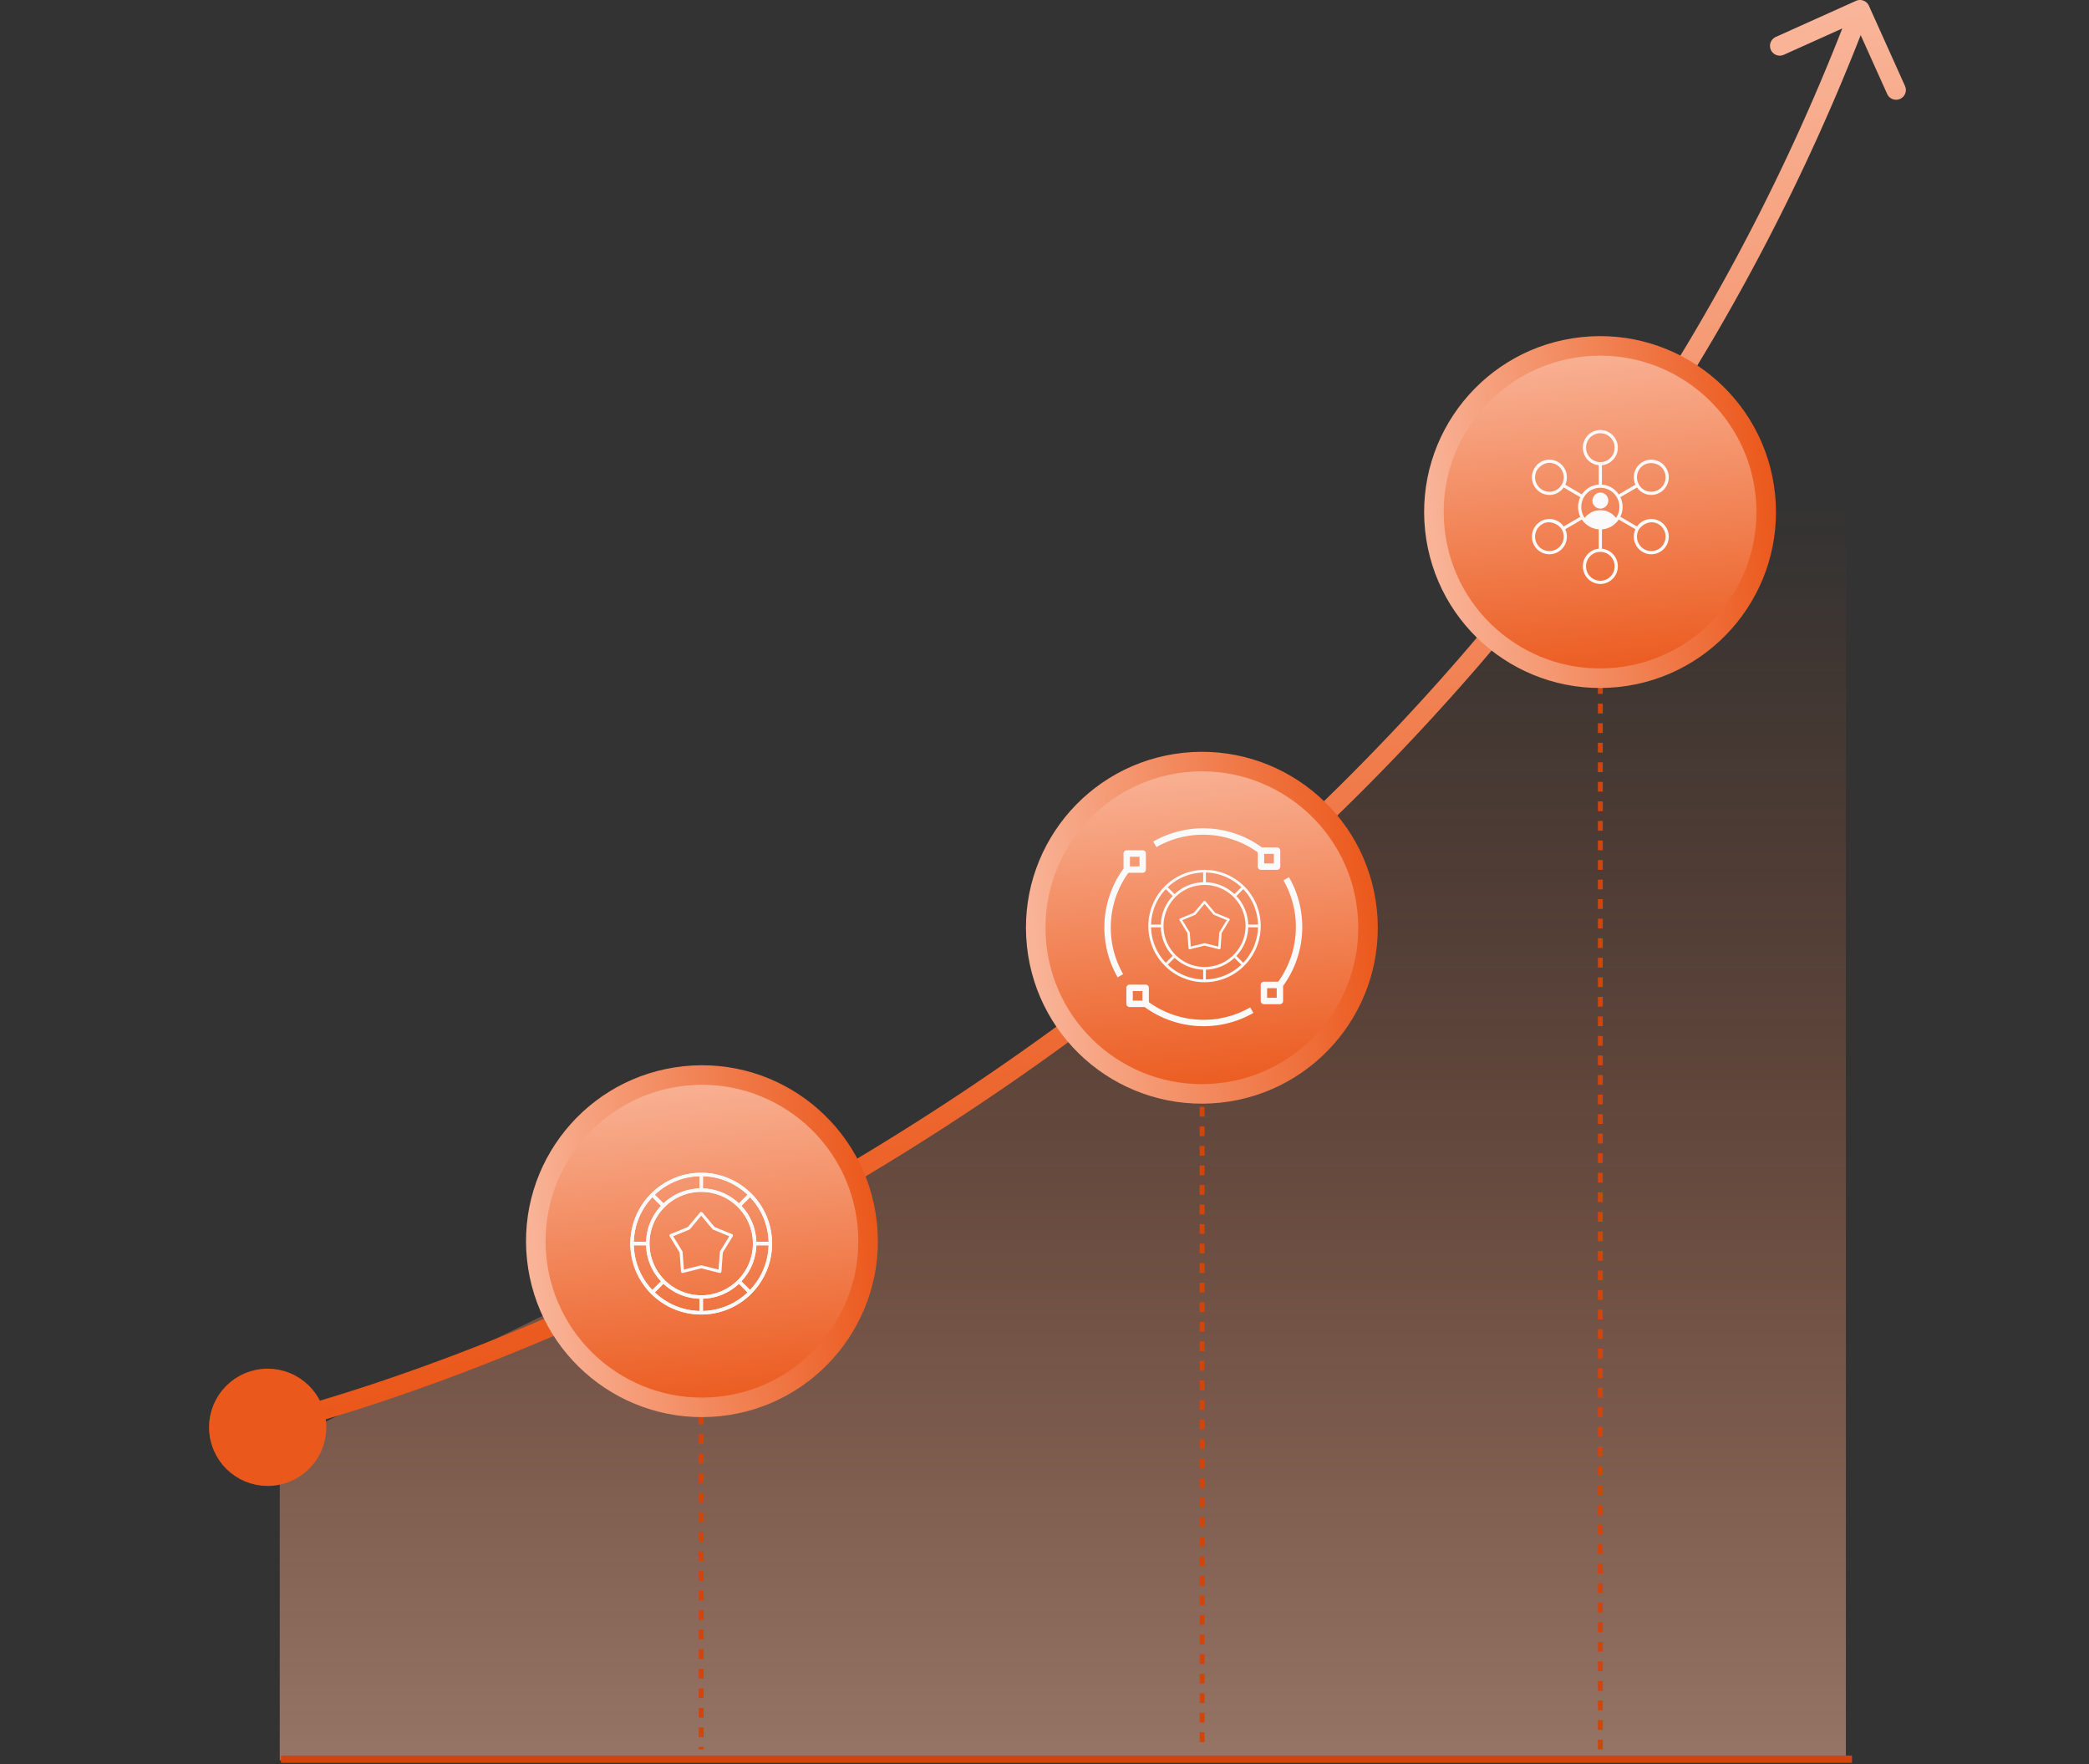
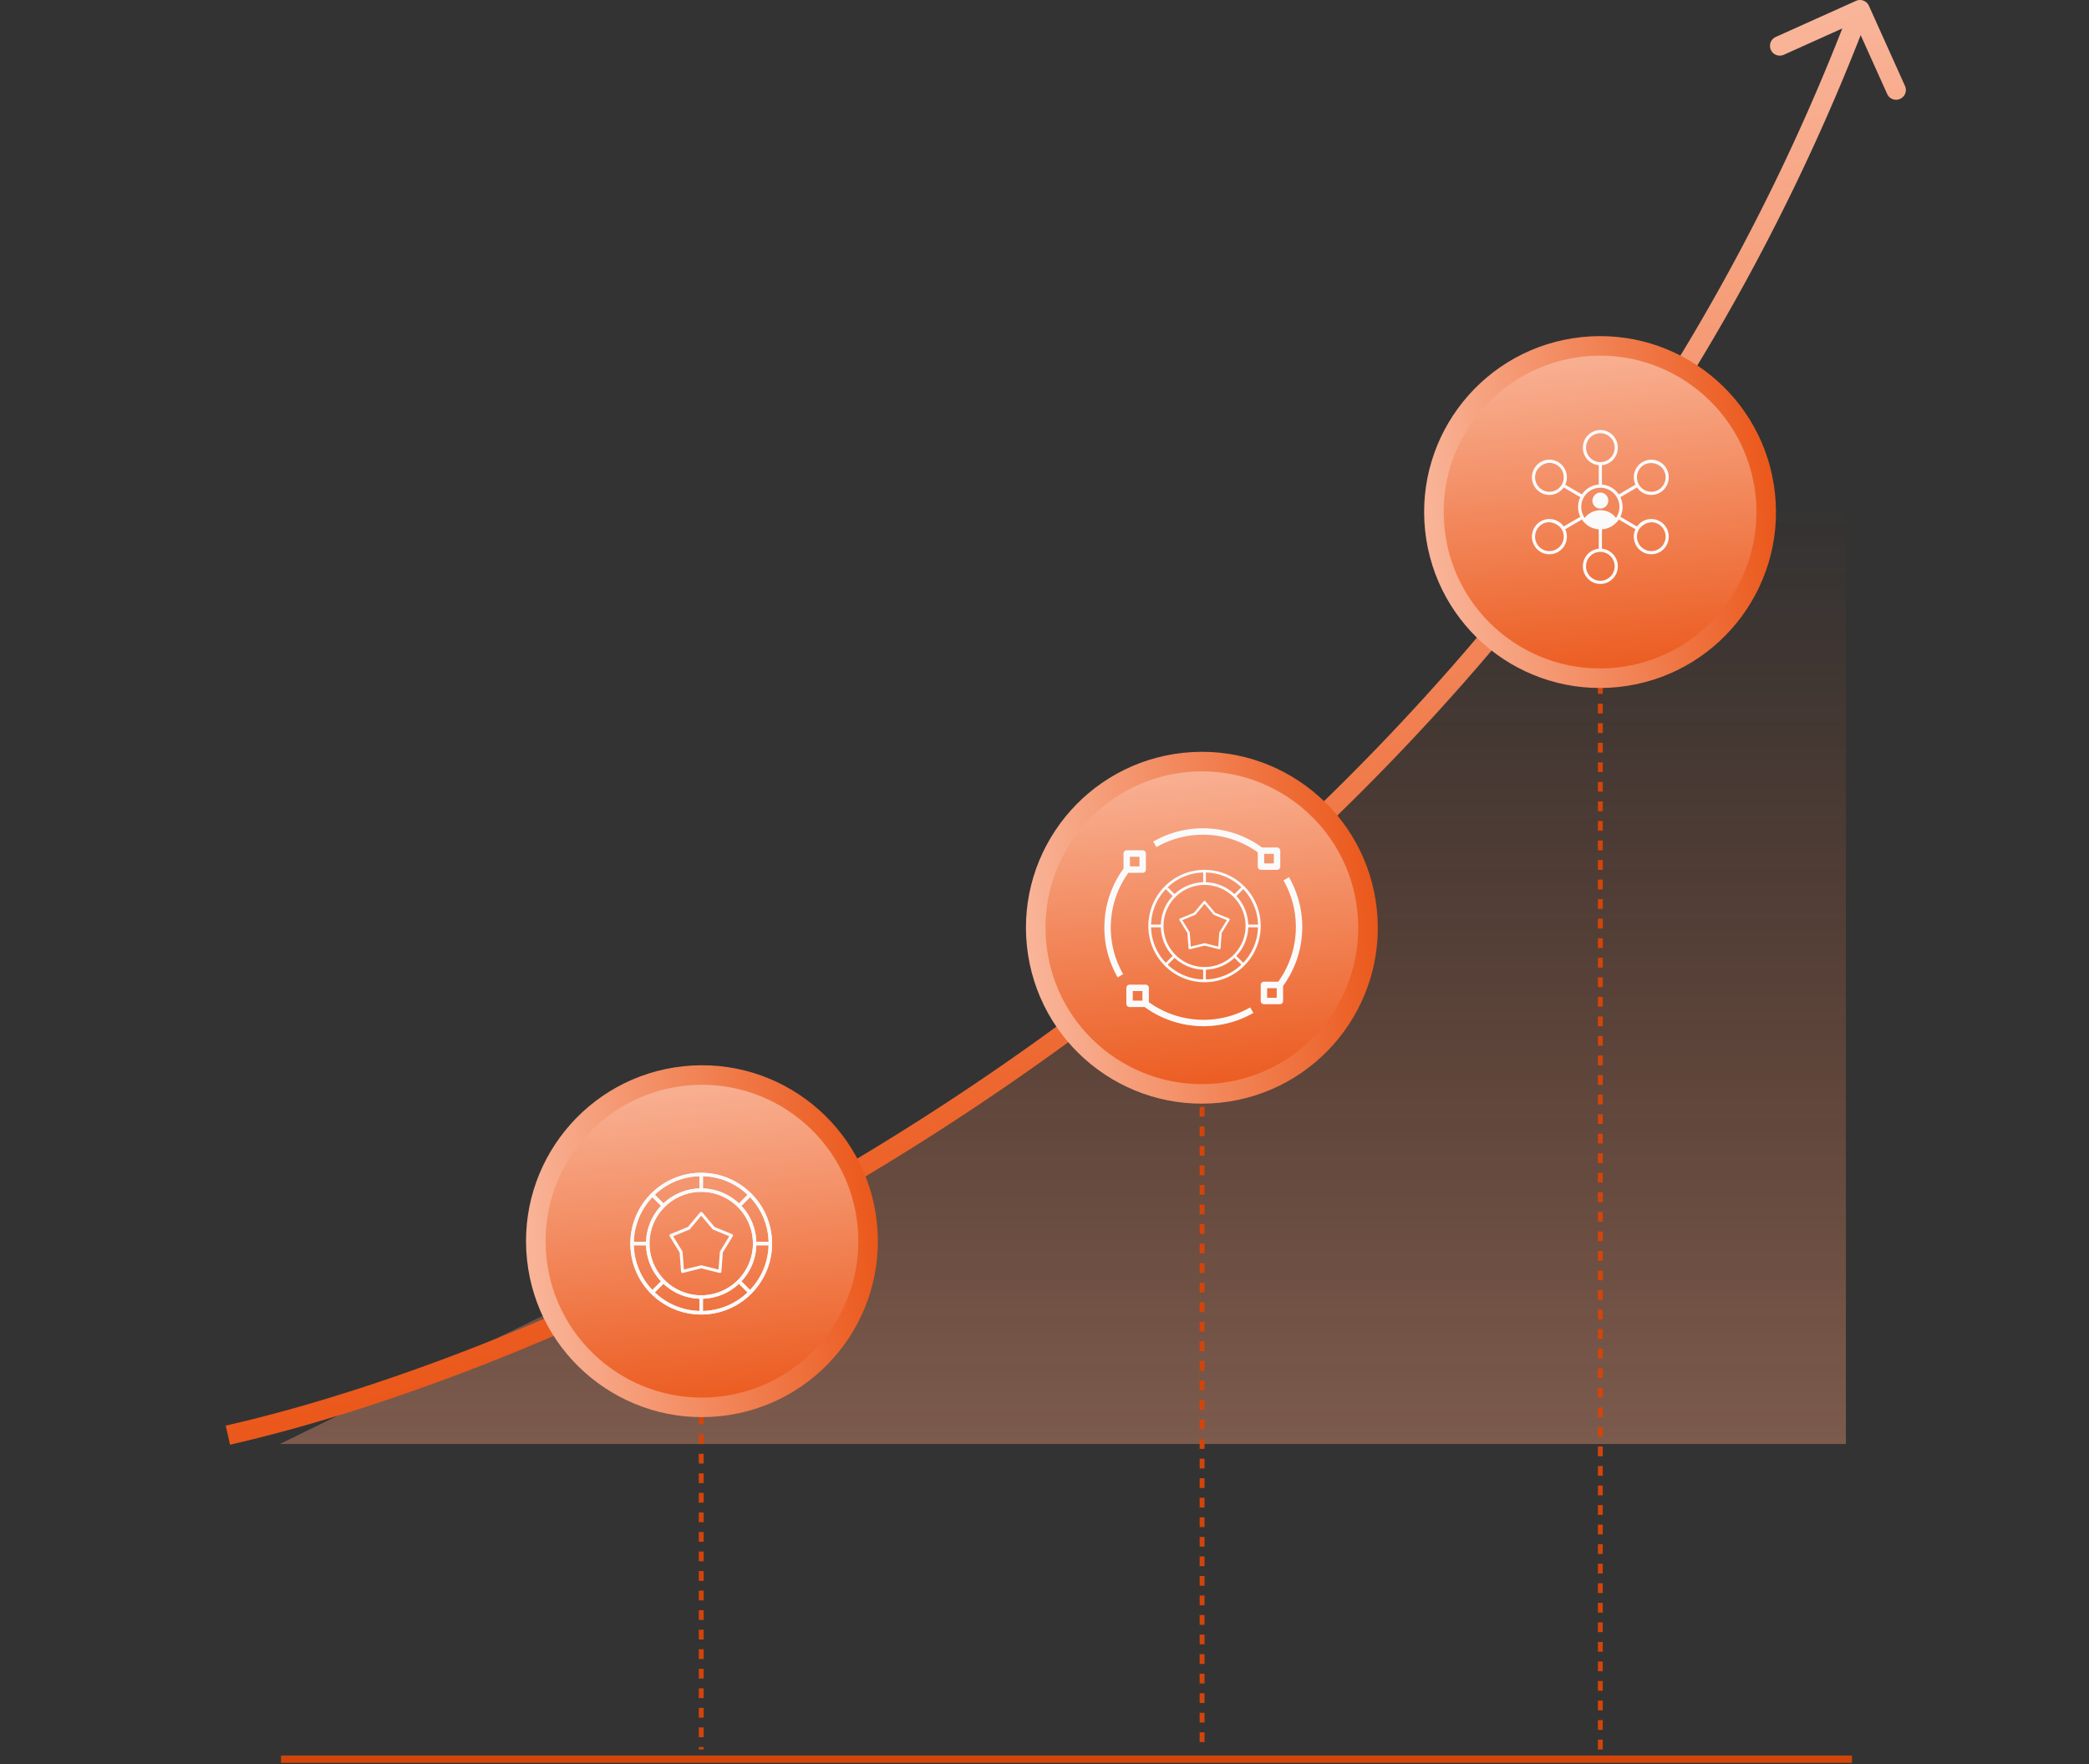
<svg xmlns="http://www.w3.org/2000/svg" width="855" height="722" viewBox="0 0 855 722" fill="none">
  <rect x="0" y="0" width="855" height="722" fill="#333333" stroke="none" />
-   <path opacity=".5" d="m395.5 454-281 137v129.5h641V6l-43 105L641 235l-96 93.5L395.5 454Z" fill="url(#a)" />
+   <path opacity=".5" d="m395.5 454-281 137h641V6l-43 105L641 235l-96 93.5L395.5 454Z" fill="url(#a)" />
  <path d="M287 579v137m205-263v263m163-436v436" stroke="#d1450b" stroke-width="2" stroke-dasharray="4 4" />
  <path d="M764.916 2.358a4 4 0 0 0-5.289-2.006l-32.829 14.774a4 4 0 1 0 3.283 7.296l29.181-13.133 13.132 29.181a4 4 0 0 0 7.296-3.283L764.916 2.358ZM94.153 591.277C257.88 554.065 621.07 384.924 765.008 5.418l-7.48-2.837C614.876 378.695 254.576 546.612 92.38 583.476l1.773 7.801Z" fill="url(#b)" />
-   <circle cx="109.551" cy="584.165" r="20" transform="rotate(-6.052 109.551 584.165)" fill="#eb581b" stroke="#eb581b" stroke-width="8" />
  <circle cx="287.299" cy="507.989" r="68" transform="rotate(-6.052 287.299 507.989)" fill="url(#c)" stroke="url(#d)" stroke-width="8" />
  <circle cx="491.912" cy="379.701" r="68" transform="rotate(-6.052 491.912 379.701)" fill="url(#e)" stroke="url(#f)" stroke-width="8" />
  <circle cx="654.885" cy="209.57" r="68" transform="rotate(-6.052 654.885 209.57)" fill="url(#g)" stroke="url(#h)" stroke-width="8" />
  <path d="M115 720h643" stroke="#d1450b" stroke-width="3" />
  <path d="M655 176c-3.945 0-7.157 3.24-7.157 7.219 0 3.758 2.864 6.845 6.506 7.178v7.936c-2.871.205-5.368 1.745-6.893 4.02l-6.812-3.979c1.53-3.345.317-7.391-2.908-9.269-3.416-1.99-7.807-.801-9.78 2.645-1.973 3.446-.793 7.854 2.623 9.844 3.23 1.881 7.31.93 9.415-2.092l6.811 3.978a9.247 9.247 0 0 0-.914 4.02c0 1.436.329 2.787.914 3.999l-6.811 3.978c-2.106-3.02-6.185-3.972-9.415-2.091-3.416 1.989-4.595 6.418-2.623 9.864a7.133 7.133 0 0 0 9.78 2.625c3.23-1.881 4.449-5.921 2.908-9.27l6.812-3.978c1.525 2.274 4.023 3.814 6.893 4.019v7.937c-3.642.333-6.506 3.44-6.506 7.198 0 3.979 3.212 7.219 7.157 7.219s7.157-3.24 7.157-7.219c0-3.758-2.864-6.865-6.506-7.198v-7.937c2.871-.204 5.368-1.745 6.893-4.019l6.812 3.978c-1.541 3.349-.322 7.389 2.908 9.27a7.133 7.133 0 0 0 9.78-2.625c1.973-3.446.793-7.875-2.623-9.864-3.23-1.881-7.309-.929-9.415 2.091l-6.811-3.978a9.247 9.247 0 0 0 0-8.019l6.811-3.978c2.105 3.021 6.185 3.972 9.415 2.092 3.416-1.99 4.595-6.398 2.623-9.844-1.973-3.446-6.364-4.635-9.78-2.645-3.225 1.877-4.438 5.924-2.908 9.269l-6.812 3.979c-1.525-2.275-4.023-3.815-6.893-4.02v-7.936c3.642-.333 6.506-3.42 6.506-7.178 0-3.979-3.212-7.219-7.157-7.219Zm0 1.312c3.242 0 5.856 2.637 5.856 5.906 0 3.27-2.614 5.906-5.856 5.906s-5.856-2.636-5.856-5.906c0-3.269 2.614-5.906 5.856-5.906Zm-17.914 12.92c2.808 1.635 3.756 5.248 2.136 8.08a5.806 5.806 0 0 1-7.991 2.153 5.916 5.916 0 0 1-2.156-8.059c2.099-3.017 5.287-3.717 8.012-2.174h-.001Zm43.839 2.174a5.917 5.917 0 0 1-2.155 8.059 5.806 5.806 0 0 1-7.991-2.153c-1.621-2.832-.673-6.445 2.135-8.08 2.871-1.559 6.566-.428 8.011 2.174ZM655 199.625c4.32 0 7.808 3.518 7.808 7.875 0 1.67-.528 3.198-1.403 4.47-1.941-2.517-4.486-3.158-6.405-3.158-1.737 0-4.459.641-6.406 3.158a7.845 7.845 0 0 1-1.403-4.47c0-4.357 3.488-7.875 7.808-7.875H655Zm-3.253 5.25c0 1.812 1.456 3.281 3.253 3.281 1.797 0 3.253-1.469 3.253-3.281s-1.456-3.281-3.253-3.281c-1.886-.011-3.156 1.66-3.253 3.281Zm-12.526 11.812c1.621 2.832.673 6.425-2.135 8.06a5.83 5.83 0 0 1-8.011-2.154c-1.621-2.831-.652-6.445 2.155-8.08 2.784-1.792 6.598-.146 7.991 2.174Zm39.548-2.174c2.808 1.635 3.777 5.249 2.156 8.08a5.832 5.832 0 0 1-8.012 2.154c-2.807-1.635-3.756-5.228-2.135-8.06 2.069-2.786 5.244-3.739 7.991-2.174ZM655 225.875c3.242 0 5.856 2.636 5.856 5.906 0 3.269-2.614 5.905-5.856 5.905s-5.856-2.636-5.856-5.905c0-3.27 2.614-5.906 5.856-5.906ZM307.506 488.453h-.071a28.936 28.936 0 0 0-40.877 0 .197.197 0 0 0-.106.106 28.942 28.942 0 0 0 0 40.882c.02.048.058.086.106.106a28.936 28.936 0 0 0 40.877 0l.071-.071a.3.3 0 0 0 .042-.063 28.946 28.946 0 0 0 0-40.882.326.326 0 0 0-.042-.078Zm-19.803-7.073a27.431 27.431 0 0 1 18.274 7.603l-3.536 3.537a22.508 22.508 0 0 0-14.738-6.118v-5.022Zm-1.414 0v5.022a22.505 22.505 0 0 0-14.738 6.111l-3.537-3.537a27.44 27.44 0 0 1 18.275-7.596Zm-19.272 8.601 3.536 3.536a22.519 22.519 0 0 0-6.117 14.74h-5.021a27.44 27.44 0 0 1 7.602-18.276Zm-7.602 19.692h5.021a22.516 22.516 0 0 0 6.11 14.739l-3.536 3.537a27.44 27.44 0 0 1-7.595-18.276Zm26.874 26.877a27.433 27.433 0 0 1-18.274-7.603l3.536-3.537a22.513 22.513 0 0 0 14.738 6.119v5.021Zm-20.46-27.585a21.17 21.17 0 0 1 21.168-21.17 21.169 21.169 0 0 1 21.168 21.17 21.173 21.173 0 0 1-21.168 21.171 21.22 21.22 0 0 1-21.167-21.17l-.001-.001Zm21.875 27.585v-5.021a22.514 22.514 0 0 0 14.738-6.111l3.536 3.536a27.439 27.439 0 0 1-18.274 7.596Zm19.271-8.6-3.536-3.537a22.515 22.515 0 0 0 6.118-14.74h5.021a27.44 27.44 0 0 1-7.603 18.277Zm2.582-19.692a22.516 22.516 0 0 0-6.11-14.74l3.536-3.537a27.448 27.448 0 0 1 7.595 18.277h-5.021Zm215.754-147.94a38.373 38.373 0 0 1 5.018 21.052 38.33 38.33 0 0 1-7.163 20.415h-5.858c-.722 0-1.308.589-1.308 1.316v6.583c0 .349.138.684.383.93.245.247.578.386.925.386h6.539a1.314 1.314 0 0 0 1.307-1.316v-6.175a40.908 40.908 0 0 0 7.786-21.893A40.962 40.962 0 0 0 527.561 359l-2.25 1.318Zm-2.772 48.051h-3.923v-3.95h3.923v3.95Zm-9.54 6.192-1.317-2.25a38.373 38.373 0 0 1-21.052 5.018 38.33 38.33 0 0 1-20.415-7.163v-5.858c0-.347-.139-.68-.385-.925a1.323 1.323 0 0 0-.931-.383h-6.583c-.727 0-1.316.586-1.316 1.308v6.539a1.314 1.314 0 0 0 1.316 1.307h6.175a40.908 40.908 0 0 0 21.893 7.786A40.962 40.962 0 0 0 513 414.561h-.001Zm-45.418-5.022h-3.95v-3.923h3.95v3.923Zm-7.892-10.857a38.373 38.373 0 0 1-5.018-21.052 38.33 38.33 0 0 1 7.163-20.415h5.858c.347 0 .68-.139.925-.385.245-.247.383-.582.383-.931v-6.583c0-.349-.138-.684-.383-.93a1.303 1.303 0 0 0-.925-.386h-6.539c-.722 0-1.307.589-1.307 1.316v6.175a40.908 40.908 0 0 0-7.786 21.893A40.962 40.962 0 0 0 457.439 400l2.25-1.318Zm2.772-48.051h3.923v3.95h-3.923v-3.95Zm54.049-3.785a40.908 40.908 0 0 0-21.894-7.786A40.964 40.964 0 0 0 472 344.439l1.316 2.25a38.38 38.38 0 0 1 21.054-5.018 38.336 38.336 0 0 1 20.415 7.163v5.858c0 .347.138.68.385.925s.582.383.931.383h6.583c.349 0 .684-.138.93-.383.247-.245.386-.578.386-.925v-6.539a1.314 1.314 0 0 0-1.316-1.307h-6.174Zm4.858 6.538h-3.949v-3.923h3.949v3.923Z" fill="#FBFAFA" />
  <path d="m299.617 505.096-7.15-2.926-4.996-5.952v.001a.618.618 0 0 0-.942 0l-4.996 5.951-7.15 2.926a.624.624 0 0 0-.353.385.631.631 0 0 0 .062.521l4.068 6.64.569 7.777a.629.629 0 0 0 .254.462.612.612 0 0 0 .514.1l7.503-1.875 7.503 1.875c.05.006.099.006.149 0a.614.614 0 0 0 .365-.118.63.63 0 0 0 .254-.463l.569-7.777 4.068-6.639a.632.632 0 0 0-.291-.907v.019Zm-4.91 7.014a.636.636 0 0 0-.086.282l-.532 7.202-6.94-1.72a.626.626 0 0 0-.298 0l-6.939 1.72-.533-7.202a.636.636 0 0 0-.086-.282l-3.764-6.139 6.618-2.732a.586.586 0 0 0 .235-.175l4.618-5.508 4.618 5.508a.586.586 0 0 0 .235.175l6.618 2.732-3.764 6.139Z" fill="#FBFAFA" />
  <path d="M307.506 488.453h-.071a28.936 28.936 0 0 0-40.877 0 .197.197 0 0 0-.106.106 28.942 28.942 0 0 0 0 40.882c.02.048.058.086.106.106a28.936 28.936 0 0 0 40.877 0l.071-.071a.3.3 0 0 0 .042-.063 28.946 28.946 0 0 0 0-40.882.326.326 0 0 0-.042-.078Zm-19.803-7.073a27.431 27.431 0 0 1 18.274 7.603l-3.536 3.537a22.508 22.508 0 0 0-14.738-6.118v-5.022Zm-1.414 0v5.022a22.505 22.505 0 0 0-14.738 6.111l-3.537-3.537a27.44 27.44 0 0 1 18.275-7.596Zm-19.272 8.601 3.536 3.536a22.519 22.519 0 0 0-6.117 14.74h-5.021a27.44 27.44 0 0 1 7.602-18.276Zm-7.602 19.692h5.021a22.516 22.516 0 0 0 6.11 14.739l-3.536 3.537a27.44 27.44 0 0 1-7.595-18.276Zm26.874 26.877a27.433 27.433 0 0 1-18.274-7.603l3.536-3.537a22.513 22.513 0 0 0 14.738 6.119v5.021Zm-20.46-27.585a21.17 21.17 0 0 1 21.168-21.17 21.169 21.169 0 0 1 21.168 21.17 21.173 21.173 0 0 1-21.168 21.171 21.22 21.22 0 0 1-21.167-21.17l-.001-.001Zm21.875 27.585v-5.021a22.514 22.514 0 0 0 14.738-6.111l3.536 3.536a27.439 27.439 0 0 1-18.274 7.596Zm19.271-8.6-3.536-3.537a22.515 22.515 0 0 0 6.118-14.74h5.021a27.44 27.44 0 0 1-7.603 18.277Zm2.582-19.692a22.516 22.516 0 0 0-6.11-14.74l3.536-3.537a27.448 27.448 0 0 1 7.595 18.277h-5.021Zm193.449-132.354-5.671-2.321-3.962-4.72a.489.489 0 0 0-.747 0l-3.962 4.72-5.671 2.321a.501.501 0 0 0-.231.719l3.226 5.265.452 6.168c.01.147.084.281.202.367a.484.484 0 0 0 .407.079l5.951-1.487 5.951 1.487a.458.458 0 0 0 .117 0 .49.49 0 0 0 .491-.461l.452-6.168 3.226-5.265a.498.498 0 0 0-.231-.719v.015Zm-3.893 5.563a.49.49 0 0 0-.069.223l-.422 5.712-5.504-1.364a.496.496 0 0 0-.236 0l-5.504 1.364-.422-5.712a.502.502 0 0 0-.069-.223l-2.985-4.869 5.249-2.167a.455.455 0 0 0 .186-.139l3.663-4.368 3.663 4.368c.049.062.113.11.186.139l5.249 2.167-2.985 4.869Z" fill="#FBFAFA" />
  <path d="M509.263 362.704h-.056a22.95 22.95 0 0 0-32.42 0 .157.157 0 0 0-.084.084 22.958 22.958 0 0 0 0 32.424.157.157 0 0 0 .084.084 22.95 22.95 0 0 0 32.42 0l.056-.056a.227.227 0 0 0 .034-.051 22.956 22.956 0 0 0 0-32.423.287.287 0 0 0-.034-.062Zm-15.705-5.61a21.757 21.757 0 0 1 14.493 6.031l-2.804 2.805a17.857 17.857 0 0 0-11.689-4.853v-3.983Zm-1.122 0v3.983a17.849 17.849 0 0 0-11.689 4.847l-2.805-2.805a21.769 21.769 0 0 1 14.494-6.025Zm-15.284 6.822 2.804 2.804a17.864 17.864 0 0 0-4.852 11.691h-3.982a21.764 21.764 0 0 1 6.03-14.495Zm-6.03 15.618h3.982a17.86 17.86 0 0 0 4.846 11.69l-2.804 2.804a21.763 21.763 0 0 1-6.024-14.494Zm21.314 21.316a21.751 21.751 0 0 1-14.493-6.03l2.804-2.805a17.857 17.857 0 0 0 11.689 4.853v3.982Zm-16.227-21.877a16.789 16.789 0 1 1 28.66 11.872 16.787 16.787 0 0 1-11.871 4.918 16.827 16.827 0 0 1-16.788-16.79h-.001Zm17.349 21.877v-3.982a17.86 17.86 0 0 0 11.689-4.847l2.804 2.805a21.759 21.759 0 0 1-14.493 6.024Zm15.285-6.821-2.805-2.805a17.862 17.862 0 0 0 4.852-11.69h3.982a21.76 21.76 0 0 1-6.029 14.495Zm2.047-15.618a17.855 17.855 0 0 0-4.846-11.69l2.804-2.805a21.766 21.766 0 0 1 6.024 14.495h-3.982Z" fill="#FBFAFA" />
  <defs>
    <linearGradient id="a" x1="471.5" y1="204" x2="471.5" y2="720.5" gradientUnits="userSpaceOnUse">
      <stop stop-color="#eb581b" stop-opacity="0" />
      <stop offset="1" stop-color="#f9b599" />
    </linearGradient>
    <linearGradient id="b" x1="380.634" y1="90.512" x2="473.901" y2="500.865" gradientUnits="userSpaceOnUse">
      <stop stop-color="#f9b599" />
      <stop offset="1" stop-color="#eb581b" />
    </linearGradient>
    <linearGradient id="c" x1="287.299" y1="435.989" x2="287.299" y2="579.989" gradientUnits="userSpaceOnUse">
      <stop stop-color="#f9b599" />
      <stop offset="1" stop-color="#eb581b" />
    </linearGradient>
    <linearGradient id="d" x1="215.299" y1="599.002" x2="359.299" y2="599.002" gradientUnits="userSpaceOnUse">
      <stop stop-color="#f9b599" />
      <stop offset="1" stop-color="#eb581b" />
    </linearGradient>
    <linearGradient id="e" x1="491.912" y1="307.701" x2="491.912" y2="451.701" gradientUnits="userSpaceOnUse">
      <stop stop-color="#f9b599" />
      <stop offset="1" stop-color="#eb581b" />
    </linearGradient>
    <linearGradient id="f" x1="419.912" y1="470.714" x2="563.912" y2="470.714" gradientUnits="userSpaceOnUse">
      <stop stop-color="#f9b599" />
      <stop offset="1" stop-color="#eb581b" />
    </linearGradient>
    <linearGradient id="g" x1="654.885" y1="137.57" x2="654.885" y2="281.57" gradientUnits="userSpaceOnUse">
      <stop stop-color="#f9b599" />
      <stop offset="1" stop-color="#eb581b" />
    </linearGradient>
    <linearGradient id="h" x1="582.885" y1="300.584" x2="726.885" y2="300.584" gradientUnits="userSpaceOnUse">
      <stop stop-color="#f9b599" />
      <stop offset="1" stop-color="#eb581b" />
    </linearGradient>
  </defs>
</svg>